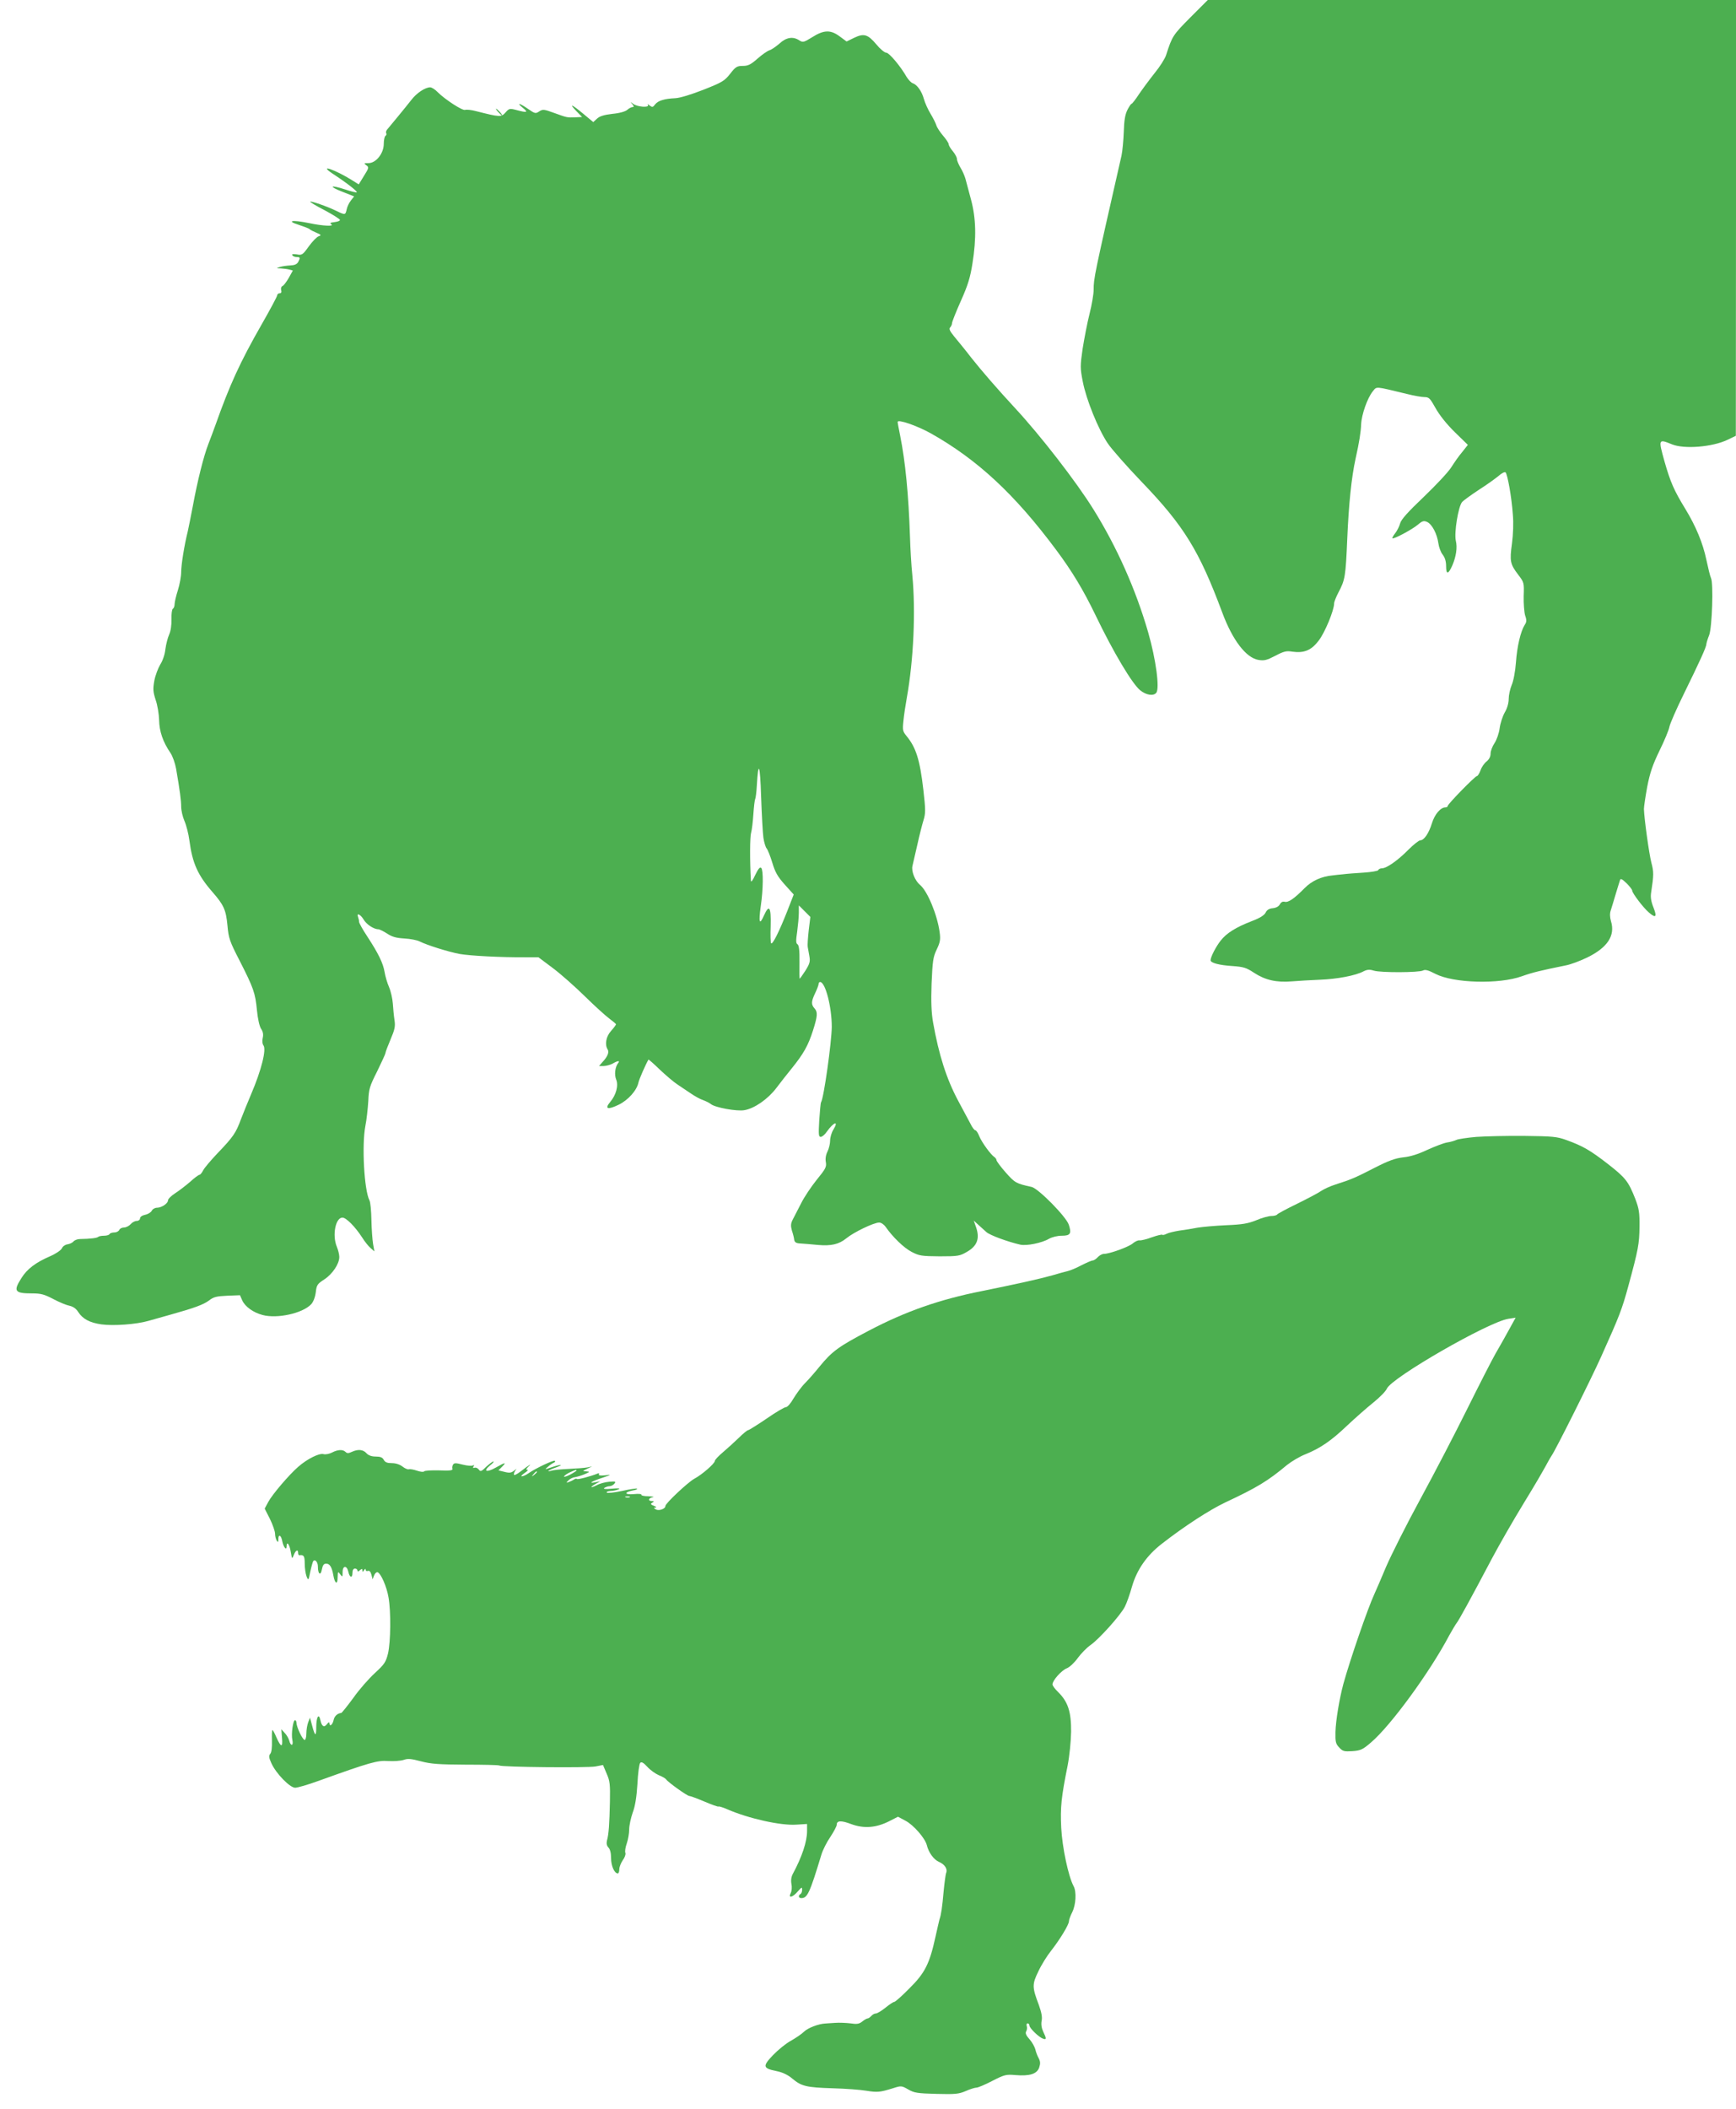
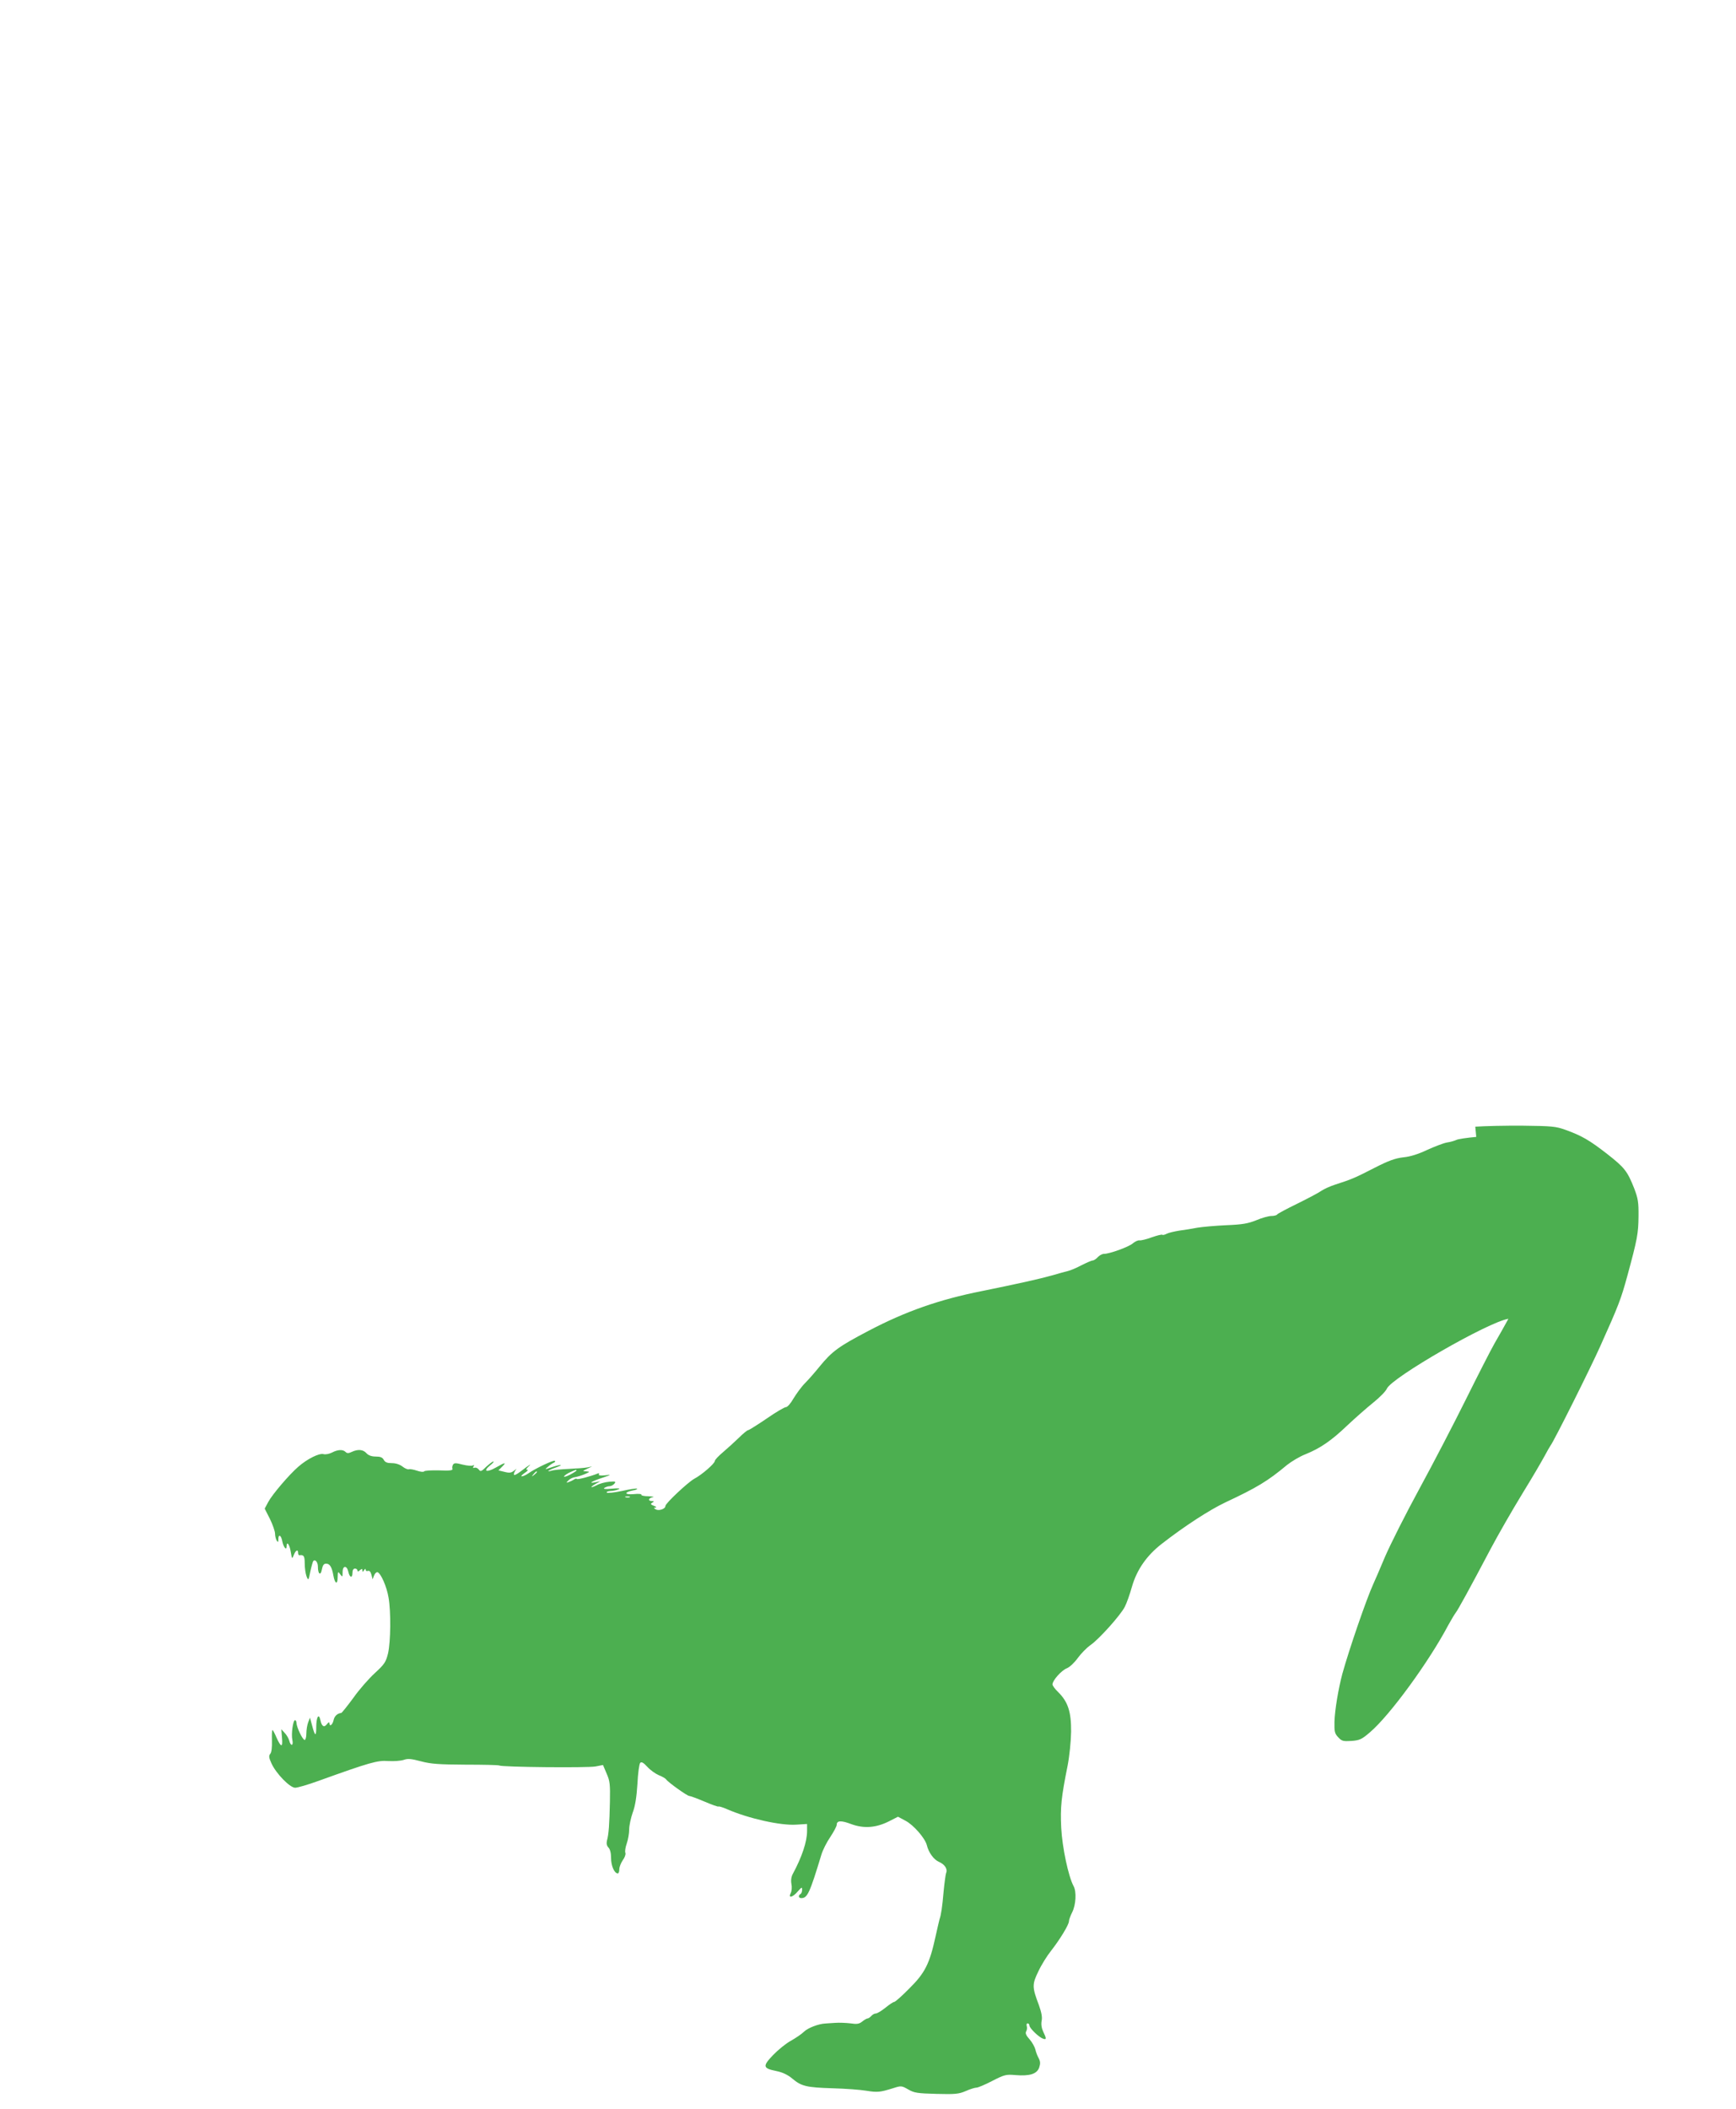
<svg xmlns="http://www.w3.org/2000/svg" version="1.0" width="1054pt" height="1280pt" viewBox="0 0 1054 1280" preserveAspectRatio="xMidYMid meet">
  <g transform="translate(0,1280) scale(0.1,-0.1)" fill="#4caf50" stroke="none">
-     <path d="M7226 12693 c-105 -106 -109 -112 -146 -227 -7 -22 -38 -71 -70 -110 -31 -39 -74 -97 -95 -128 -21 -32 -41 -58 -45 -58 -3 0 -15 -17 -25 -37 -14 -28 -20 -64 -22 -133 -2 -52 -8 -117 -14 -145 -166 -729 -169 -744 -169 -814 0 -25 -11 -91 -25 -146 -14 -55 -32 -150 -42 -212 -15 -105 -15 -117 1 -199 21 -109 93 -287 151 -374 24 -36 117 -141 207 -235 256 -266 349 -417 489 -793 62 -167 144 -274 219 -287 36 -6 51 -2 103 25 51 27 67 31 103 25 72 -10 116 8 161 68 37 48 93 183 93 225 0 9 12 39 26 66 41 77 44 97 54 331 9 207 25 365 50 480 23 103 32 161 34 210 3 60 38 159 70 199 27 32 8 33 208 -15 43 -11 91 -19 107 -19 27 0 34 -8 67 -67 24 -43 67 -97 117 -146 l79 -77 -34 -43 c-20 -23 -49 -65 -66 -92 -17 -28 -92 -108 -166 -179 -98 -93 -139 -139 -145 -162 -5 -19 -19 -46 -30 -60 -12 -15 -19 -29 -17 -31 7 -7 121 54 155 83 27 23 36 25 56 16 30 -14 60 -72 68 -129 3 -23 14 -54 26 -69 14 -18 21 -41 21 -71 0 -52 14 -49 38 6 23 54 31 108 21 149 -11 50 15 208 38 235 10 11 56 44 103 75 47 30 100 68 119 84 18 16 37 26 42 21 12 -12 37 -152 44 -254 5 -52 2 -122 -5 -177 -15 -107 -11 -126 37 -189 36 -47 37 -49 34 -131 -1 -45 3 -98 9 -118 10 -28 9 -39 -3 -57 -24 -38 -46 -128 -53 -227 -4 -55 -15 -113 -26 -138 -10 -24 -18 -62 -18 -84 0 -25 -9 -57 -24 -82 -13 -23 -27 -66 -31 -96 -4 -31 -18 -70 -31 -90 -13 -19 -24 -48 -24 -63 0 -19 -9 -36 -24 -48 -14 -11 -31 -35 -37 -54 -7 -19 -17 -35 -22 -35 -11 0 -177 -170 -177 -181 0 -5 -6 -9 -14 -9 -29 0 -65 -41 -82 -96 -19 -62 -48 -104 -71 -104 -8 0 -41 -26 -72 -57 -63 -64 -132 -113 -161 -113 -10 0 -20 -5 -22 -11 -2 -5 -42 -12 -88 -15 -47 -3 -103 -7 -125 -10 -22 -2 -51 -5 -65 -7 -66 -6 -126 -33 -169 -77 -62 -63 -99 -89 -121 -83 -12 3 -22 -2 -29 -15 -7 -13 -23 -22 -43 -24 -22 -2 -36 -10 -44 -27 -8 -16 -35 -33 -83 -51 -98 -38 -154 -73 -190 -119 -29 -37 -61 -99 -61 -119 0 -16 53 -30 133 -35 68 -5 84 -10 131 -41 67 -44 136 -60 230 -52 39 3 116 8 171 10 104 4 216 25 264 51 22 11 37 12 62 4 43 -13 275 -12 299 1 13 7 32 2 76 -21 110 -56 385 -64 524 -14 68 24 111 34 267 66 28 5 87 27 130 48 123 60 171 133 144 220 -7 25 -8 47 -1 67 5 16 19 61 30 99 12 39 23 76 26 84 3 11 14 5 39 -19 19 -19 35 -39 35 -46 0 -14 66 -102 100 -131 43 -38 52 -29 29 29 -15 38 -19 64 -14 93 16 105 16 124 1 180 -14 55 -43 264 -45 325 0 14 9 75 20 135 17 87 33 133 75 220 30 61 57 126 60 145 4 19 43 109 88 200 97 198 136 283 136 301 1 8 8 32 17 54 18 46 27 318 11 347 -5 10 -17 60 -28 111 -21 101 -64 204 -128 309 -68 111 -90 161 -126 287 -38 137 -38 138 46 104 75 -30 244 -16 335 27 l52 25 1 1323 0 1322 -1604 0 -1603 0 -107 -107z" />
-     <path d="M4931 12574 c-51 -31 -56 -33 -78 -19 -38 25 -79 19 -120 -19 -21 -18 -48 -37 -61 -41 -13 -4 -46 -27 -73 -51 -41 -36 -57 -44 -89 -44 -35 0 -44 -5 -77 -48 -35 -44 -49 -52 -163 -97 -74 -29 -143 -50 -170 -51 -66 -3 -103 -14 -122 -37 -14 -19 -18 -19 -34 -7 -11 9 -15 10 -10 3 10 -18 -66 -12 -90 7 -18 14 -18 14 -5 -2 11 -14 11 -18 1 -18 -8 0 -22 -8 -32 -17 -12 -10 -46 -20 -90 -24 -51 -6 -77 -14 -93 -29 l-23 -21 -60 50 c-71 59 -91 67 -42 16 l34 -35 -40 -2 c-53 -2 -50 -2 -128 26 -63 23 -70 24 -92 10 -22 -15 -26 -14 -68 15 -53 37 -73 40 -31 6 34 -28 26 -30 -39 -13 -42 11 -45 10 -67 -15 -26 -29 -35 -28 -177 8 -29 8 -60 11 -68 8 -16 -6 -122 63 -167 108 -15 16 -36 29 -45 29 -31 0 -83 -35 -115 -77 -18 -23 -56 -70 -85 -105 -29 -35 -57 -69 -63 -76 -5 -7 -7 -16 -4 -21 3 -5 1 -12 -5 -16 -5 -3 -10 -25 -10 -48 0 -58 -47 -117 -93 -117 -28 0 -29 -1 -13 -13 17 -12 16 -16 -14 -64 l-32 -52 -37 23 c-104 66 -215 104 -120 41 80 -52 151 -107 145 -112 -2 -3 -34 5 -70 17 -92 30 -104 20 -17 -14 l71 -28 -19 -24 c-11 -14 -23 -38 -26 -54 -8 -36 -9 -36 -65 -9 -55 27 -152 60 -157 55 -2 -2 37 -26 88 -52 50 -27 92 -53 93 -59 1 -5 -14 -11 -33 -13 -25 -3 -31 -6 -20 -13 23 -14 -50 -11 -135 7 -103 21 -141 14 -61 -11 33 -11 62 -22 65 -26 3 -4 21 -13 40 -21 31 -13 32 -16 15 -22 -11 -3 -38 -31 -60 -61 -37 -52 -42 -55 -73 -49 -23 3 -32 2 -27 -5 3 -6 15 -11 26 -11 22 0 23 -4 9 -31 -8 -13 -22 -19 -48 -20 -20 -1 -48 -5 -62 -9 -25 -8 -24 -8 5 -9 17 -1 40 -4 51 -7 l22 -6 -25 -45 c-14 -24 -31 -47 -38 -49 -7 -3 -11 -14 -8 -25 4 -12 0 -19 -9 -19 -8 0 -15 -6 -15 -12 0 -7 -43 -87 -95 -178 -131 -229 -194 -367 -280 -610 -11 -30 -30 -82 -43 -115 -28 -72 -65 -218 -94 -375 -12 -63 -26 -133 -31 -155 -21 -84 -40 -202 -40 -247 0 -25 -9 -75 -20 -110 -11 -34 -20 -73 -20 -85 0 -12 -5 -25 -11 -28 -5 -4 -9 -32 -8 -63 1 -35 -4 -71 -14 -93 -9 -20 -19 -60 -23 -90 -3 -31 -17 -71 -31 -92 -13 -22 -30 -66 -36 -98 -9 -51 -8 -67 8 -117 11 -31 20 -86 21 -122 1 -68 23 -133 69 -200 13 -19 28 -62 34 -95 23 -133 31 -194 31 -232 0 -22 9 -61 20 -86 11 -25 25 -79 30 -119 18 -137 51 -210 140 -312 69 -79 82 -108 91 -204 7 -76 13 -95 74 -213 84 -165 95 -195 105 -301 5 -51 15 -96 25 -112 12 -17 15 -35 10 -56 -4 -18 -2 -36 4 -44 20 -24 -12 -151 -74 -296 -20 -47 -48 -116 -63 -155 -30 -81 -45 -104 -142 -205 -39 -41 -78 -87 -86 -102 -8 -16 -18 -28 -23 -28 -5 0 -31 -19 -57 -43 -27 -23 -68 -55 -92 -70 -23 -15 -42 -34 -42 -42 0 -19 -39 -45 -67 -45 -12 0 -27 -8 -32 -19 -6 -10 -24 -21 -41 -24 -18 -4 -30 -13 -30 -22 0 -8 -9 -15 -20 -15 -11 0 -28 -9 -37 -20 -10 -11 -28 -20 -41 -20 -12 0 -25 -7 -28 -15 -4 -8 -17 -15 -29 -15 -13 0 -27 -4 -30 -10 -3 -6 -19 -10 -34 -10 -15 0 -31 -3 -35 -7 -7 -7 -48 -12 -110 -13 -16 0 -34 -7 -40 -15 -6 -7 -22 -15 -36 -17 -14 -2 -29 -12 -34 -24 -6 -12 -36 -33 -73 -49 -86 -37 -139 -77 -173 -132 -51 -80 -41 -93 66 -93 53 0 74 -6 129 -35 36 -19 80 -37 97 -40 22 -5 40 -17 53 -38 27 -42 70 -65 141 -75 73 -10 211 0 284 21 30 8 91 26 135 38 147 41 200 61 234 86 28 22 46 26 111 29 l77 3 14 -32 c17 -37 66 -73 123 -88 89 -24 243 10 295 65 13 14 24 42 28 72 5 45 10 52 52 79 49 32 91 94 91 136 0 15 -7 43 -15 62 -29 70 -8 177 34 177 23 0 78 -56 120 -121 15 -24 38 -53 51 -64 l23 -20 -8 45 c-4 25 -9 90 -10 145 -1 55 -6 109 -12 120 -32 61 -47 334 -25 450 8 39 15 107 18 152 3 74 8 90 54 181 27 56 50 105 50 110 0 6 14 43 31 83 26 61 30 80 24 118 -4 26 -8 70 -10 100 -2 29 -12 74 -23 100 -11 25 -23 66 -27 91 -9 54 -37 112 -105 216 -28 42 -50 82 -50 89 0 8 -3 20 -6 29 -11 28 14 17 33 -14 17 -30 62 -60 90 -60 7 0 31 -12 53 -26 30 -20 55 -27 105 -30 36 -2 78 -10 93 -18 46 -23 174 -63 243 -76 64 -11 246 -21 401 -20 l77 0 88 -66 c48 -36 135 -113 193 -170 58 -57 124 -117 148 -135 23 -17 42 -33 42 -36 0 -3 -13 -21 -30 -40 -31 -34 -39 -83 -21 -112 11 -17 0 -44 -32 -78 l-20 -23 29 0 c16 1 40 7 54 15 31 18 46 19 33 3 -19 -24 -24 -71 -12 -100 15 -36 0 -94 -37 -137 -35 -42 -14 -48 52 -16 58 28 110 87 120 134 4 20 44 111 61 140 1 2 32 -25 68 -60 37 -35 85 -76 108 -91 23 -15 60 -40 82 -55 22 -15 55 -34 74 -40 19 -7 40 -18 47 -24 25 -21 157 -45 203 -37 61 10 143 67 194 134 23 31 66 85 95 121 71 88 99 138 128 229 28 88 29 111 10 133 -22 24 -21 42 2 91 12 25 22 51 22 58 0 6 4 12 9 12 32 0 71 -151 71 -272 -1 -94 -48 -431 -65 -458 -3 -4 -7 -53 -11 -109 -5 -87 -4 -101 9 -101 9 0 26 15 38 33 40 56 73 68 40 13 -12 -18 -21 -49 -21 -68 0 -19 -7 -49 -16 -67 -10 -20 -14 -44 -10 -64 5 -29 -1 -41 -55 -107 -33 -41 -77 -106 -96 -145 -20 -38 -43 -83 -51 -99 -11 -22 -12 -36 -4 -65 7 -20 13 -45 14 -56 3 -15 12 -21 38 -22 19 -1 67 -5 107 -9 79 -7 127 4 171 40 45 37 167 96 200 96 12 0 29 -12 39 -26 42 -61 111 -128 158 -152 46 -24 60 -26 170 -27 113 0 123 2 167 28 61 35 77 80 55 146 l-15 43 26 -24 c15 -14 38 -34 51 -46 21 -19 130 -59 205 -76 37 -9 132 10 174 35 19 11 52 19 78 19 53 0 61 13 43 67 -16 49 -184 219 -225 229 -96 21 -102 25 -158 88 -31 35 -56 69 -56 75 0 5 -6 14 -12 18 -22 14 -76 88 -92 126 -8 21 -19 37 -24 37 -6 0 -19 17 -29 38 -11 20 -45 84 -76 142 -71 133 -117 278 -152 475 -10 58 -13 123 -9 235 6 137 9 161 31 207 21 44 24 60 18 105 -14 105 -74 250 -119 287 -31 26 -54 83 -46 116 4 17 17 75 30 130 12 55 29 121 37 147 13 42 13 62 -1 185 -21 183 -45 257 -103 327 -22 27 -24 35 -18 90 3 34 13 98 21 143 41 230 54 524 33 743 -6 58 -12 161 -14 230 -9 263 -28 457 -60 617 -8 40 -15 76 -15 82 0 18 116 -22 201 -69 284 -160 510 -370 761 -707 97 -130 165 -243 239 -396 108 -225 224 -419 272 -457 36 -29 80 -36 97 -15 22 26 -2 204 -49 367 -75 260 -190 518 -332 746 -105 169 -322 449 -478 617 -101 109 -201 224 -265 305 -36 47 -83 104 -103 128 -26 32 -33 46 -24 55 6 6 11 18 11 25 0 8 24 69 54 136 43 96 57 143 70 226 25 155 22 275 -9 390 -14 52 -29 109 -34 127 -5 17 -18 47 -30 66 -11 19 -21 42 -21 52 0 9 -11 30 -25 47 -14 16 -25 35 -25 42 0 7 -15 30 -34 52 -18 21 -37 50 -41 63 -4 14 -20 45 -35 70 -16 26 -34 66 -41 91 -13 47 -41 86 -68 95 -9 3 -25 20 -36 37 -38 67 -107 148 -124 148 -10 0 -37 22 -60 50 -52 62 -76 69 -136 40 l-45 -22 -42 31 c-55 41 -96 40 -167 -5z m-296 -4859 c4 -27 13 -57 20 -65 7 -8 22 -47 34 -86 17 -57 32 -84 75 -132 l55 -61 -39 -100 c-48 -122 -89 -205 -98 -196 -4 3 -5 51 -3 105 3 116 -9 135 -41 63 -27 -61 -33 -43 -19 58 15 102 16 218 3 231 -8 8 -18 -4 -37 -43 -15 -33 -25 -46 -26 -34 -7 125 -6 266 1 290 5 17 11 67 14 113 3 45 8 87 11 92 3 6 8 43 10 82 9 158 20 130 26 -67 4 -110 10 -222 14 -250z m275 -562 c-5 -45 -8 -90 -6 -100 2 -10 6 -35 10 -56 6 -33 2 -46 -24 -88 -18 -27 -33 -49 -35 -49 -1 0 -2 45 -1 100 1 72 -3 103 -12 109 -10 6 -10 23 -2 77 5 38 10 89 10 114 l0 45 35 -35 35 -35 -10 -82z" />
-     <path d="M3025 12120 c10 -11 20 -20 23 -20 3 0 -3 9 -13 20 -10 11 -20 20 -23 20 -3 0 3 -9 13 -20z" />
-     <path d="M8963 5900 c-56 -5 -110 -13 -120 -18 -10 -5 -36 -13 -58 -16 -22 -4 -76 -25 -120 -45 -53 -25 -102 -41 -145 -45 -50 -6 -89 -20 -175 -64 -113 -58 -139 -70 -237 -101 -31 -10 -69 -27 -85 -38 -15 -11 -81 -46 -146 -78 -64 -31 -120 -61 -123 -66 -3 -5 -19 -9 -35 -9 -16 0 -57 -11 -92 -26 -50 -20 -84 -26 -182 -30 -66 -3 -145 -10 -175 -15 -30 -6 -80 -14 -111 -18 -30 -5 -65 -13 -76 -19 -11 -6 -23 -9 -26 -6 -3 3 -31 -4 -63 -15 -31 -12 -65 -20 -75 -19 -9 2 -28 -7 -41 -18 -23 -21 -141 -64 -176 -64 -10 0 -27 -9 -37 -20 -10 -11 -24 -20 -31 -20 -6 0 -36 -13 -66 -28 -30 -16 -67 -32 -84 -36 -16 -4 -58 -15 -94 -26 -82 -23 -209 -51 -430 -96 -257 -51 -462 -123 -685 -240 -185 -97 -223 -125 -300 -219 -25 -31 -63 -75 -86 -98 -23 -23 -54 -66 -71 -94 -17 -30 -37 -53 -46 -53 -9 0 -62 -31 -118 -70 -56 -38 -107 -70 -112 -70 -5 0 -31 -21 -58 -48 -27 -26 -70 -65 -96 -87 -26 -22 -48 -45 -48 -52 0 -15 -79 -84 -125 -108 -38 -21 -175 -149 -175 -165 0 -18 -39 -31 -58 -21 -14 8 -14 11 -2 11 8 1 4 6 -10 11 -20 8 -22 12 -10 19 13 8 12 10 -2 10 -26 0 -22 18 5 23 12 2 0 5 -26 6 -27 0 -46 5 -43 9 3 5 -18 7 -46 4 -56 -5 -61 11 -7 22 18 3 30 8 27 11 -2 3 -44 -3 -92 -14 -47 -10 -89 -14 -92 -10 -3 5 7 9 23 10 15 0 37 5 48 10 14 6 2 8 -40 4 -42 -4 -55 -2 -45 5 8 5 22 10 31 10 9 0 22 7 29 15 11 14 7 15 -31 12 -24 -2 -59 -11 -76 -21 -40 -20 -44 -13 -5 9 l27 15 -30 -6 c-47 -10 -23 6 42 27 56 19 57 20 15 15 -27 -3 -40 0 -36 6 4 6 1 8 -7 5 -42 -17 -121 -38 -126 -33 -4 3 -11 2 -17 -3 -6 -4 -20 -11 -31 -15 -19 -7 -19 -6 -3 10 9 9 27 18 40 19 12 2 39 10 58 18 32 14 33 15 10 17 -25 1 -25 1 5 16 l30 14 -29 -6 c-16 -3 -67 -7 -113 -9 -47 -2 -94 -7 -106 -11 -36 -11 -14 5 29 20 52 19 29 20 -27 1 -44 -15 -44 -15 -21 4 12 11 28 21 35 24 6 2 9 7 6 11 -6 7 -117 -45 -161 -76 -14 -10 -32 -18 -40 -18 -7 0 1 9 17 20 17 11 24 20 16 20 -9 0 -7 5 6 18 27 24 6 12 -44 -27 -28 -21 -43 -28 -43 -19 0 8 6 20 12 28 7 8 3 6 -9 -4 -18 -15 -29 -17 -60 -9 l-37 9 22 22 c29 29 20 28 -38 -5 -56 -32 -79 -23 -35 13 17 13 26 24 20 24 -5 0 -24 -15 -43 -32 -29 -29 -35 -31 -45 -17 -7 9 -18 14 -26 11 -9 -3 -11 0 -6 8 5 9 4 11 -4 6 -6 -4 -34 -2 -62 5 -42 11 -52 11 -59 -1 -4 -7 -6 -19 -3 -25 3 -9 -17 -12 -81 -9 -47 1 -88 -1 -91 -6 -3 -5 -22 -3 -43 4 -20 7 -43 11 -49 9 -7 -3 -25 5 -39 16 -17 13 -41 21 -65 21 -28 0 -41 5 -49 20 -8 15 -21 20 -49 20 -25 0 -44 7 -56 20 -20 23 -52 26 -90 8 -19 -9 -28 -9 -37 0 -16 16 -47 15 -83 -4 -16 -8 -39 -13 -52 -9 -26 6 -97 -29 -151 -76 -55 -47 -159 -169 -183 -214 l-22 -41 32 -63 c17 -35 31 -75 31 -90 0 -14 5 -33 10 -41 8 -12 10 -11 10 8 0 34 17 26 24 -13 7 -35 26 -58 26 -31 0 36 18 13 25 -31 8 -47 8 -47 19 -20 11 29 26 36 26 12 0 -8 3 -14 7 -14 27 4 33 -4 33 -50 0 -27 5 -62 11 -78 11 -27 12 -27 23 29 7 32 15 60 18 64 12 12 28 -7 28 -34 0 -46 17 -58 24 -18 5 26 12 36 26 36 22 0 35 -20 44 -72 9 -51 26 -58 26 -11 1 36 2 37 15 19 14 -19 15 -18 15 12 0 42 26 43 35 2 8 -36 25 -40 25 -5 0 16 6 25 15 25 8 0 15 -5 15 -11 0 -8 5 -8 15 1 12 10 15 10 15 -1 0 -11 2 -11 10 1 6 9 10 11 10 3 0 -7 6 -10 14 -7 9 3 16 -5 21 -23 l7 -28 9 23 c5 13 15 22 21 20 20 -6 56 -87 67 -154 15 -85 13 -268 -3 -338 -13 -53 -21 -66 -80 -120 -37 -34 -96 -101 -131 -151 -36 -49 -69 -90 -73 -91 -24 -3 -42 -19 -47 -45 -7 -29 -25 -41 -25 -16 -1 7 -6 4 -15 -7 -17 -23 -32 -14 -40 25 -10 45 -25 17 -25 -45 0 -58 -8 -54 -25 11 l-13 48 -11 -28 c-6 -16 -11 -46 -11 -68 0 -21 -5 -39 -10 -39 -13 0 -49 77 -50 103 0 9 -4 17 -9 17 -12 0 -24 -85 -16 -120 8 -37 -10 -40 -19 -4 -4 14 -16 35 -28 47 l-20 22 4 -52 c6 -61 -6 -60 -34 3 -10 24 -21 44 -24 44 -3 0 -4 -29 -3 -64 1 -40 -2 -71 -10 -80 -10 -12 -9 -23 7 -58 28 -62 112 -148 144 -148 14 0 77 18 140 41 314 113 360 126 425 121 34 -2 76 1 94 7 25 9 46 7 106 -9 61 -16 108 -19 269 -20 108 0 200 -2 205 -5 16 -10 534 -15 584 -6 l46 9 22 -52 c20 -45 22 -66 20 -171 -3 -135 -7 -198 -18 -236 -4 -18 -1 -31 9 -42 10 -10 16 -33 16 -64 0 -47 20 -93 41 -93 5 0 9 11 9 25 0 14 10 39 21 55 12 16 19 36 16 44 -4 9 0 34 8 57 8 23 15 61 15 86 0 24 10 69 21 101 15 39 24 94 29 175 3 65 11 122 17 128 8 8 20 1 43 -24 18 -20 49 -42 70 -51 21 -8 41 -20 45 -26 10 -16 127 -100 140 -100 6 0 47 -15 92 -34 45 -19 83 -33 86 -30 2 2 26 -5 53 -17 129 -56 325 -100 420 -93 l64 4 0 -43 c0 -64 -31 -157 -86 -259 -10 -18 -13 -40 -9 -62 4 -19 2 -43 -4 -55 -18 -34 12 -27 43 10 23 26 26 28 26 10 0 -11 -4 -23 -10 -26 -15 -9 -12 -25 5 -25 37 0 51 30 122 264 8 27 32 75 54 107 21 32 39 65 39 74 0 26 26 28 89 4 77 -28 150 -22 228 17 l55 28 45 -24 c50 -26 119 -106 130 -148 11 -46 43 -89 74 -102 35 -15 54 -44 43 -68 -3 -9 -10 -60 -15 -112 -8 -93 -15 -141 -25 -169 -2 -8 -13 -54 -24 -104 -36 -165 -64 -221 -158 -314 -45 -46 -87 -83 -93 -83 -6 0 -30 -16 -53 -35 -24 -19 -50 -35 -58 -35 -9 0 -21 -7 -28 -15 -7 -8 -17 -15 -22 -15 -5 0 -20 -8 -33 -19 -19 -15 -33 -17 -72 -11 -26 3 -68 5 -93 3 -25 -2 -52 -3 -60 -4 -41 -2 -106 -27 -129 -50 -14 -14 -50 -38 -78 -54 -29 -15 -78 -55 -109 -87 -66 -69 -63 -81 22 -98 35 -7 68 -23 94 -45 56 -47 86 -54 245 -59 77 -2 169 -9 205 -15 68 -11 84 -9 164 16 47 15 50 15 90 -8 36 -21 56 -24 171 -27 114 -3 136 -1 178 17 27 12 56 21 66 21 9 0 52 18 96 41 74 38 84 40 141 35 86 -7 129 7 143 45 8 24 8 37 -3 58 -8 14 -17 38 -20 53 -4 15 -19 43 -35 61 -21 23 -27 37 -21 48 5 7 7 22 4 32 -3 9 -1 17 5 17 6 0 11 -6 11 -13 0 -16 58 -72 83 -80 21 -8 21 1 1 42 -10 21 -14 44 -10 66 5 23 -1 52 -17 97 -41 108 -41 125 -3 203 18 39 53 95 77 125 54 69 109 159 109 180 0 9 9 33 20 55 22 44 27 124 8 158 -32 60 -69 236 -75 354 -6 125 0 184 39 378 11 57 20 145 21 205 1 121 -19 182 -79 241 -19 18 -34 39 -34 46 0 24 53 84 87 98 18 7 48 36 67 63 20 27 54 62 77 78 52 36 182 181 208 232 11 21 31 77 44 124 30 103 90 188 180 258 140 109 290 206 387 252 190 89 257 129 374 227 28 22 78 52 112 65 89 36 157 82 254 175 47 44 117 106 157 138 40 32 77 70 83 85 29 67 618 406 738 424 l44 7 -38 -69 c-21 -38 -58 -105 -84 -149 -25 -44 -103 -197 -174 -340 -71 -143 -197 -386 -281 -540 -84 -154 -178 -341 -210 -415 -31 -74 -63 -148 -71 -165 -41 -89 -147 -397 -188 -545 -24 -90 -46 -220 -48 -292 -1 -59 1 -71 23 -94 21 -23 30 -25 80 -22 50 4 62 9 113 53 120 102 358 428 475 650 18 32 38 66 45 75 12 14 82 141 214 391 46 86 123 221 195 339 65 106 101 168 130 220 16 30 33 60 37 65 22 29 240 465 301 601 113 251 127 289 165 428 61 224 67 258 68 361 1 87 -3 109 -26 170 -42 106 -59 127 -165 210 -107 83 -153 110 -253 146 -58 21 -84 23 -255 25 -104 1 -236 -2 -292 -6z m-5463 -2025 c0 -2 -18 -14 -41 -26 -23 -11 -38 -15 -34 -9 4 7 21 18 39 26 36 16 36 15 36 9z m-240 -9 c0 -2 -8 -10 -17 -17 -16 -13 -17 -12 -4 4 13 16 21 21 21 13z m563 -153 c-7 -2 -19 -2 -25 0 -7 3 -2 5 12 5 14 0 19 -2 13 -5z" />
+     <path d="M8963 5900 c-56 -5 -110 -13 -120 -18 -10 -5 -36 -13 -58 -16 -22 -4 -76 -25 -120 -45 -53 -25 -102 -41 -145 -45 -50 -6 -89 -20 -175 -64 -113 -58 -139 -70 -237 -101 -31 -10 -69 -27 -85 -38 -15 -11 -81 -46 -146 -78 -64 -31 -120 -61 -123 -66 -3 -5 -19 -9 -35 -9 -16 0 -57 -11 -92 -26 -50 -20 -84 -26 -182 -30 -66 -3 -145 -10 -175 -15 -30 -6 -80 -14 -111 -18 -30 -5 -65 -13 -76 -19 -11 -6 -23 -9 -26 -6 -3 3 -31 -4 -63 -15 -31 -12 -65 -20 -75 -19 -9 2 -28 -7 -41 -18 -23 -21 -141 -64 -176 -64 -10 0 -27 -9 -37 -20 -10 -11 -24 -20 -31 -20 -6 0 -36 -13 -66 -28 -30 -16 -67 -32 -84 -36 -16 -4 -58 -15 -94 -26 -82 -23 -209 -51 -430 -96 -257 -51 -462 -123 -685 -240 -185 -97 -223 -125 -300 -219 -25 -31 -63 -75 -86 -98 -23 -23 -54 -66 -71 -94 -17 -30 -37 -53 -46 -53 -9 0 -62 -31 -118 -70 -56 -38 -107 -70 -112 -70 -5 0 -31 -21 -58 -48 -27 -26 -70 -65 -96 -87 -26 -22 -48 -45 -48 -52 0 -15 -79 -84 -125 -108 -38 -21 -175 -149 -175 -165 0 -18 -39 -31 -58 -21 -14 8 -14 11 -2 11 8 1 4 6 -10 11 -20 8 -22 12 -10 19 13 8 12 10 -2 10 -26 0 -22 18 5 23 12 2 0 5 -26 6 -27 0 -46 5 -43 9 3 5 -18 7 -46 4 -56 -5 -61 11 -7 22 18 3 30 8 27 11 -2 3 -44 -3 -92 -14 -47 -10 -89 -14 -92 -10 -3 5 7 9 23 10 15 0 37 5 48 10 14 6 2 8 -40 4 -42 -4 -55 -2 -45 5 8 5 22 10 31 10 9 0 22 7 29 15 11 14 7 15 -31 12 -24 -2 -59 -11 -76 -21 -40 -20 -44 -13 -5 9 l27 15 -30 -6 c-47 -10 -23 6 42 27 56 19 57 20 15 15 -27 -3 -40 0 -36 6 4 6 1 8 -7 5 -42 -17 -121 -38 -126 -33 -4 3 -11 2 -17 -3 -6 -4 -20 -11 -31 -15 -19 -7 -19 -6 -3 10 9 9 27 18 40 19 12 2 39 10 58 18 32 14 33 15 10 17 -25 1 -25 1 5 16 l30 14 -29 -6 c-16 -3 -67 -7 -113 -9 -47 -2 -94 -7 -106 -11 -36 -11 -14 5 29 20 52 19 29 20 -27 1 -44 -15 -44 -15 -21 4 12 11 28 21 35 24 6 2 9 7 6 11 -6 7 -117 -45 -161 -76 -14 -10 -32 -18 -40 -18 -7 0 1 9 17 20 17 11 24 20 16 20 -9 0 -7 5 6 18 27 24 6 12 -44 -27 -28 -21 -43 -28 -43 -19 0 8 6 20 12 28 7 8 3 6 -9 -4 -18 -15 -29 -17 -60 -9 l-37 9 22 22 c29 29 20 28 -38 -5 -56 -32 -79 -23 -35 13 17 13 26 24 20 24 -5 0 -24 -15 -43 -32 -29 -29 -35 -31 -45 -17 -7 9 -18 14 -26 11 -9 -3 -11 0 -6 8 5 9 4 11 -4 6 -6 -4 -34 -2 -62 5 -42 11 -52 11 -59 -1 -4 -7 -6 -19 -3 -25 3 -9 -17 -12 -81 -9 -47 1 -88 -1 -91 -6 -3 -5 -22 -3 -43 4 -20 7 -43 11 -49 9 -7 -3 -25 5 -39 16 -17 13 -41 21 -65 21 -28 0 -41 5 -49 20 -8 15 -21 20 -49 20 -25 0 -44 7 -56 20 -20 23 -52 26 -90 8 -19 -9 -28 -9 -37 0 -16 16 -47 15 -83 -4 -16 -8 -39 -13 -52 -9 -26 6 -97 -29 -151 -76 -55 -47 -159 -169 -183 -214 l-22 -41 32 -63 c17 -35 31 -75 31 -90 0 -14 5 -33 10 -41 8 -12 10 -11 10 8 0 34 17 26 24 -13 7 -35 26 -58 26 -31 0 36 18 13 25 -31 8 -47 8 -47 19 -20 11 29 26 36 26 12 0 -8 3 -14 7 -14 27 4 33 -4 33 -50 0 -27 5 -62 11 -78 11 -27 12 -27 23 29 7 32 15 60 18 64 12 12 28 -7 28 -34 0 -46 17 -58 24 -18 5 26 12 36 26 36 22 0 35 -20 44 -72 9 -51 26 -58 26 -11 1 36 2 37 15 19 14 -19 15 -18 15 12 0 42 26 43 35 2 8 -36 25 -40 25 -5 0 16 6 25 15 25 8 0 15 -5 15 -11 0 -8 5 -8 15 1 12 10 15 10 15 -1 0 -11 2 -11 10 1 6 9 10 11 10 3 0 -7 6 -10 14 -7 9 3 16 -5 21 -23 l7 -28 9 23 c5 13 15 22 21 20 20 -6 56 -87 67 -154 15 -85 13 -268 -3 -338 -13 -53 -21 -66 -80 -120 -37 -34 -96 -101 -131 -151 -36 -49 -69 -90 -73 -91 -24 -3 -42 -19 -47 -45 -7 -29 -25 -41 -25 -16 -1 7 -6 4 -15 -7 -17 -23 -32 -14 -40 25 -10 45 -25 17 -25 -45 0 -58 -8 -54 -25 11 l-13 48 -11 -28 c-6 -16 -11 -46 -11 -68 0 -21 -5 -39 -10 -39 -13 0 -49 77 -50 103 0 9 -4 17 -9 17 -12 0 -24 -85 -16 -120 8 -37 -10 -40 -19 -4 -4 14 -16 35 -28 47 l-20 22 4 -52 c6 -61 -6 -60 -34 3 -10 24 -21 44 -24 44 -3 0 -4 -29 -3 -64 1 -40 -2 -71 -10 -80 -10 -12 -9 -23 7 -58 28 -62 112 -148 144 -148 14 0 77 18 140 41 314 113 360 126 425 121 34 -2 76 1 94 7 25 9 46 7 106 -9 61 -16 108 -19 269 -20 108 0 200 -2 205 -5 16 -10 534 -15 584 -6 l46 9 22 -52 c20 -45 22 -66 20 -171 -3 -135 -7 -198 -18 -236 -4 -18 -1 -31 9 -42 10 -10 16 -33 16 -64 0 -47 20 -93 41 -93 5 0 9 11 9 25 0 14 10 39 21 55 12 16 19 36 16 44 -4 9 0 34 8 57 8 23 15 61 15 86 0 24 10 69 21 101 15 39 24 94 29 175 3 65 11 122 17 128 8 8 20 1 43 -24 18 -20 49 -42 70 -51 21 -8 41 -20 45 -26 10 -16 127 -100 140 -100 6 0 47 -15 92 -34 45 -19 83 -33 86 -30 2 2 26 -5 53 -17 129 -56 325 -100 420 -93 l64 4 0 -43 c0 -64 -31 -157 -86 -259 -10 -18 -13 -40 -9 -62 4 -19 2 -43 -4 -55 -18 -34 12 -27 43 10 23 26 26 28 26 10 0 -11 -4 -23 -10 -26 -15 -9 -12 -25 5 -25 37 0 51 30 122 264 8 27 32 75 54 107 21 32 39 65 39 74 0 26 26 28 89 4 77 -28 150 -22 228 17 l55 28 45 -24 c50 -26 119 -106 130 -148 11 -46 43 -89 74 -102 35 -15 54 -44 43 -68 -3 -9 -10 -60 -15 -112 -8 -93 -15 -141 -25 -169 -2 -8 -13 -54 -24 -104 -36 -165 -64 -221 -158 -314 -45 -46 -87 -83 -93 -83 -6 0 -30 -16 -53 -35 -24 -19 -50 -35 -58 -35 -9 0 -21 -7 -28 -15 -7 -8 -17 -15 -22 -15 -5 0 -20 -8 -33 -19 -19 -15 -33 -17 -72 -11 -26 3 -68 5 -93 3 -25 -2 -52 -3 -60 -4 -41 -2 -106 -27 -129 -50 -14 -14 -50 -38 -78 -54 -29 -15 -78 -55 -109 -87 -66 -69 -63 -81 22 -98 35 -7 68 -23 94 -45 56 -47 86 -54 245 -59 77 -2 169 -9 205 -15 68 -11 84 -9 164 16 47 15 50 15 90 -8 36 -21 56 -24 171 -27 114 -3 136 -1 178 17 27 12 56 21 66 21 9 0 52 18 96 41 74 38 84 40 141 35 86 -7 129 7 143 45 8 24 8 37 -3 58 -8 14 -17 38 -20 53 -4 15 -19 43 -35 61 -21 23 -27 37 -21 48 5 7 7 22 4 32 -3 9 -1 17 5 17 6 0 11 -6 11 -13 0 -16 58 -72 83 -80 21 -8 21 1 1 42 -10 21 -14 44 -10 66 5 23 -1 52 -17 97 -41 108 -41 125 -3 203 18 39 53 95 77 125 54 69 109 159 109 180 0 9 9 33 20 55 22 44 27 124 8 158 -32 60 -69 236 -75 354 -6 125 0 184 39 378 11 57 20 145 21 205 1 121 -19 182 -79 241 -19 18 -34 39 -34 46 0 24 53 84 87 98 18 7 48 36 67 63 20 27 54 62 77 78 52 36 182 181 208 232 11 21 31 77 44 124 30 103 90 188 180 258 140 109 290 206 387 252 190 89 257 129 374 227 28 22 78 52 112 65 89 36 157 82 254 175 47 44 117 106 157 138 40 32 77 70 83 85 29 67 618 406 738 424 c-21 -38 -58 -105 -84 -149 -25 -44 -103 -197 -174 -340 -71 -143 -197 -386 -281 -540 -84 -154 -178 -341 -210 -415 -31 -74 -63 -148 -71 -165 -41 -89 -147 -397 -188 -545 -24 -90 -46 -220 -48 -292 -1 -59 1 -71 23 -94 21 -23 30 -25 80 -22 50 4 62 9 113 53 120 102 358 428 475 650 18 32 38 66 45 75 12 14 82 141 214 391 46 86 123 221 195 339 65 106 101 168 130 220 16 30 33 60 37 65 22 29 240 465 301 601 113 251 127 289 165 428 61 224 67 258 68 361 1 87 -3 109 -26 170 -42 106 -59 127 -165 210 -107 83 -153 110 -253 146 -58 21 -84 23 -255 25 -104 1 -236 -2 -292 -6z m-5463 -2025 c0 -2 -18 -14 -41 -26 -23 -11 -38 -15 -34 -9 4 7 21 18 39 26 36 16 36 15 36 9z m-240 -9 c0 -2 -8 -10 -17 -17 -16 -13 -17 -12 -4 4 13 16 21 21 21 13z m563 -153 c-7 -2 -19 -2 -25 0 -7 3 -2 5 12 5 14 0 19 -2 13 -5z" />
  </g>
</svg>